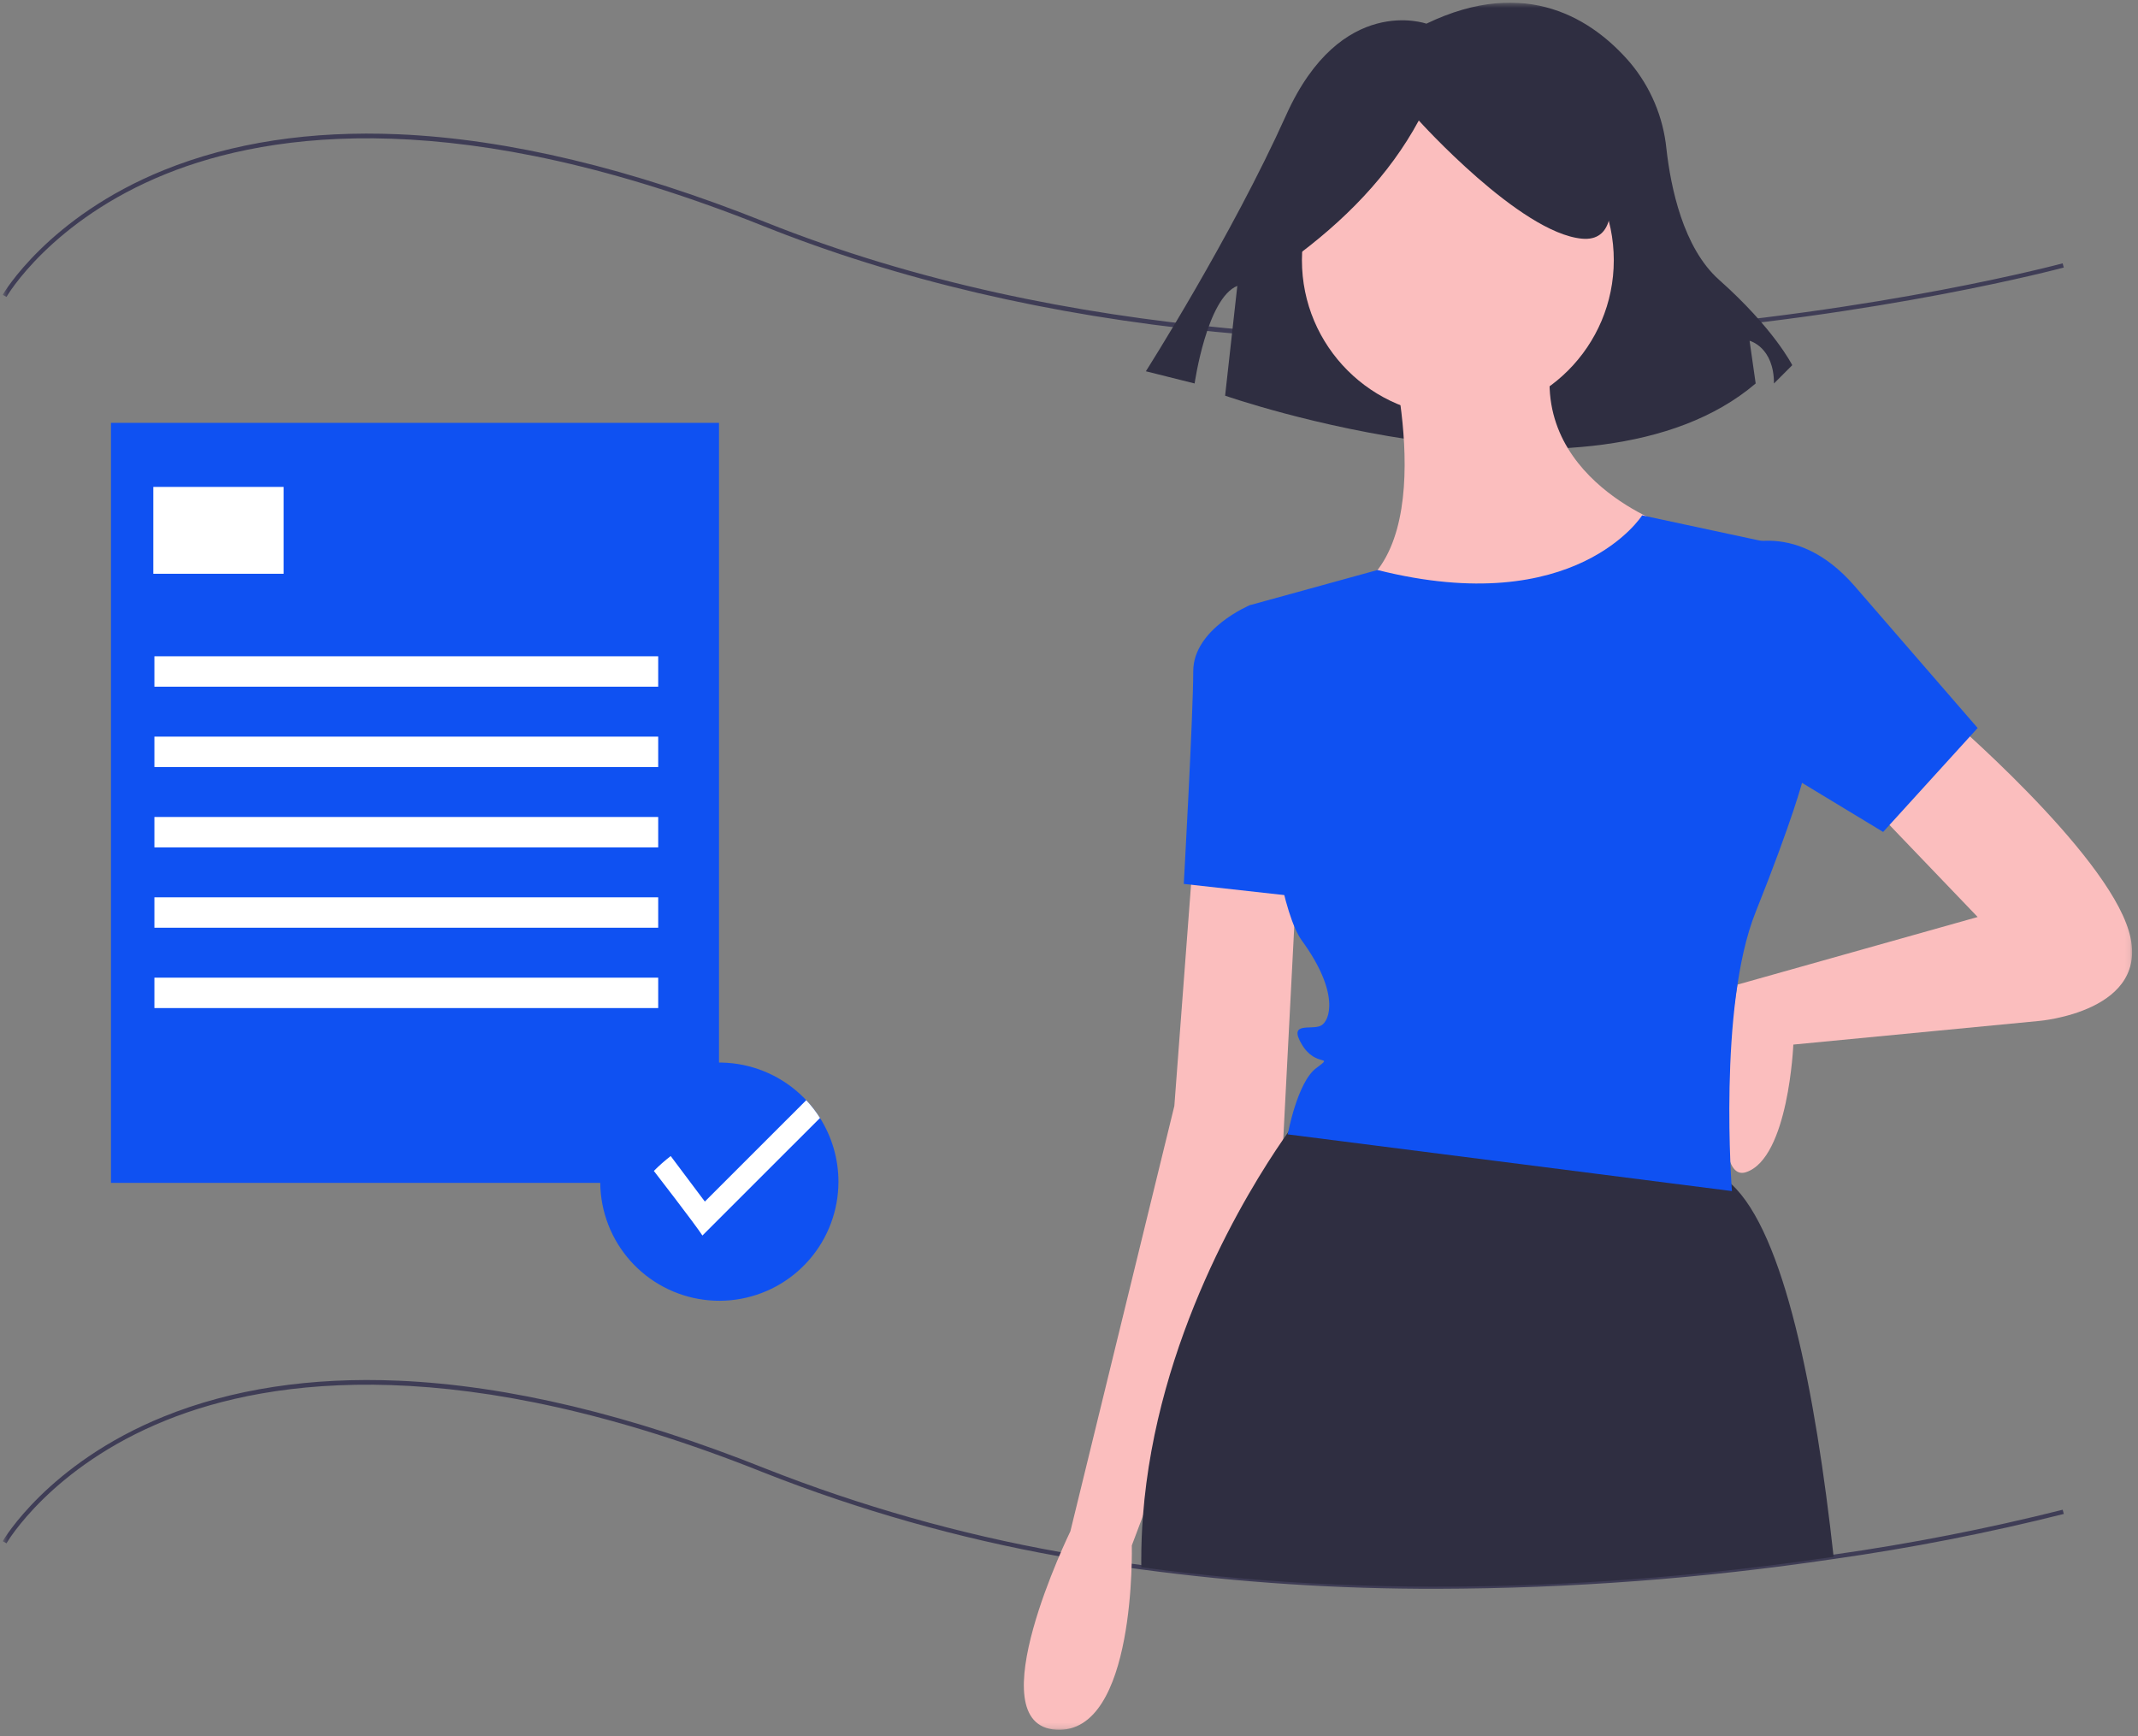
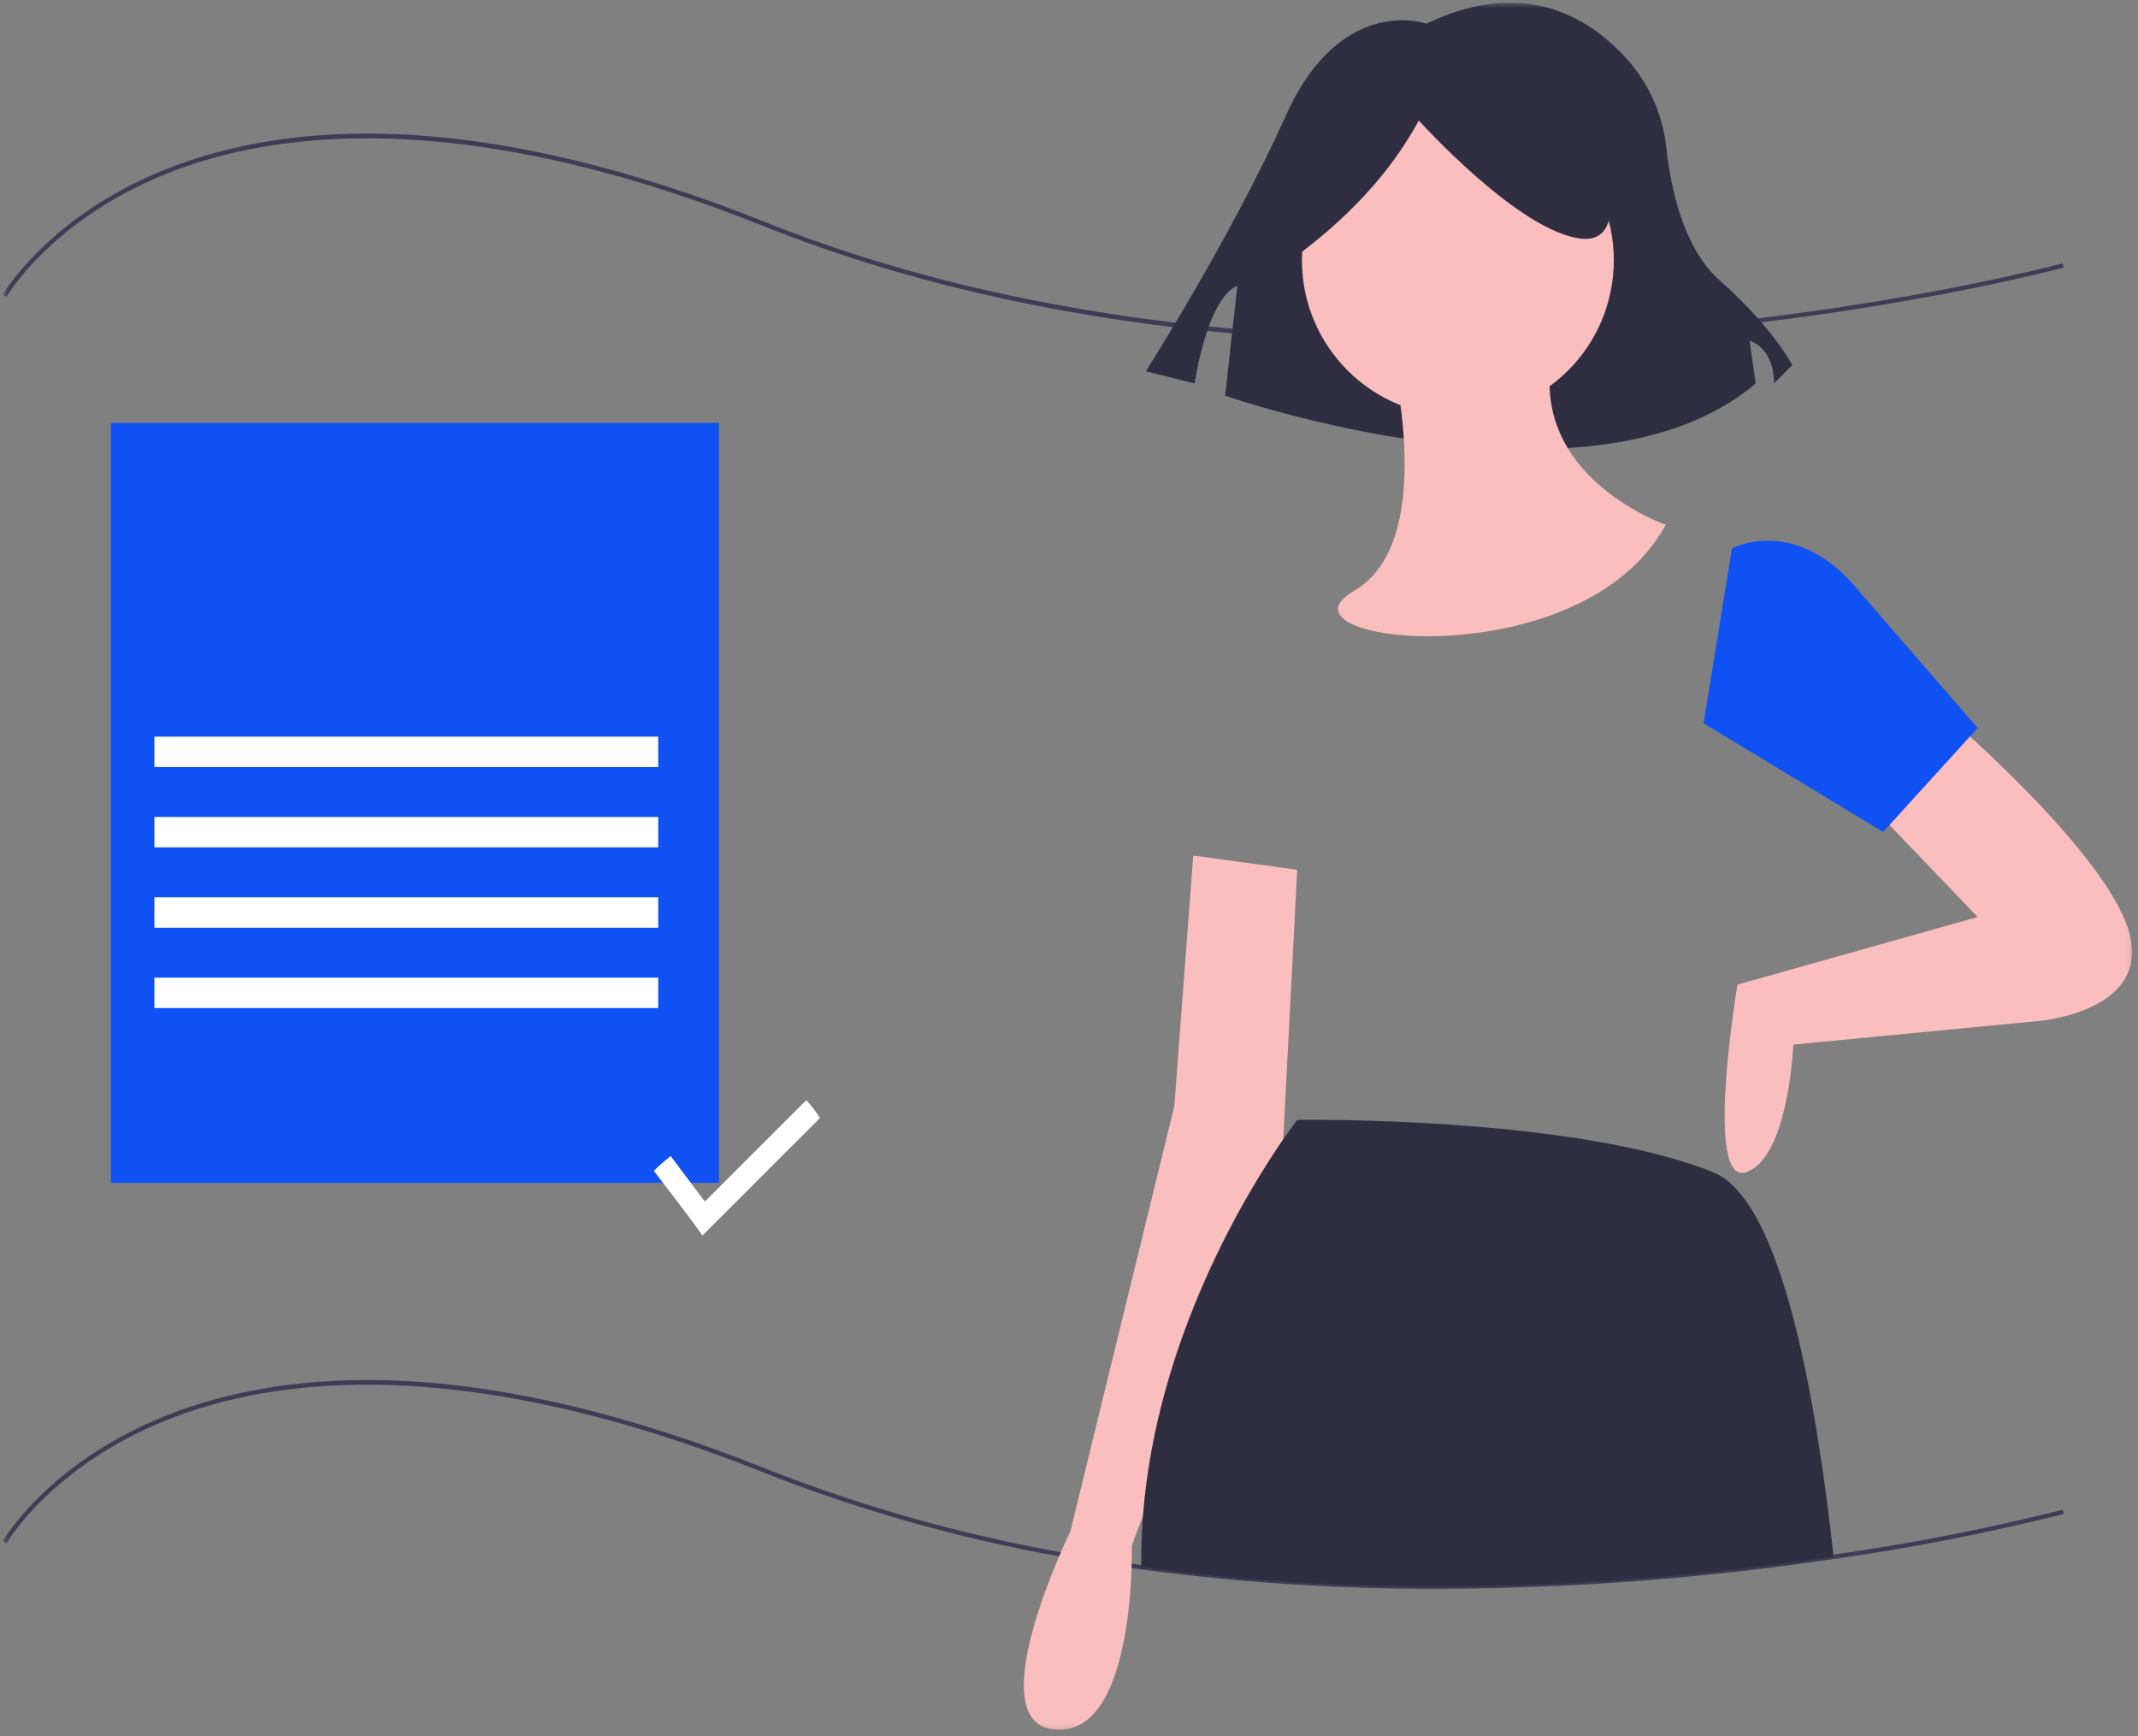
<svg xmlns="http://www.w3.org/2000/svg" width="399" height="324" viewBox="0 0 399 324" fill="none">
  <rect x="0" y="0" width="399" height="324" fill="#808080" stroke="none" />
  <g clip-path="url(#clip0_6_1266)">
    <mask id="mask0_6_1266" style="mask-type:luminance" maskUnits="userSpaceOnUse" x="0" y="0" width="398" height="323">
      <path d="M397.898 0.5H0.5V322.833H397.898V0.5Z" fill="white" />
    </mask>
    <g mask="url(#mask0_6_1266)">
      <path d="M268.241 296.517C249.744 296.566 231.266 295.356 212.934 292.893C212.334 292.817 211.729 292.731 211.126 292.641C206.626 292.001 202.126 291.27 197.747 290.467C178.874 287.099 160.383 281.861 142.547 274.83C86.182 252.283 50.753 257.083 30.953 265.083C9.524 273.735 1.287 287.889 1.206 288.031L0.506 287.631C0.588 287.487 8.931 273.121 30.594 264.356C43.294 259.216 58.03 256.97 74.394 257.678C94.818 258.563 117.85 264.078 142.851 274.078C160.638 281.089 179.078 286.312 197.9 289.67C202.266 290.47 206.758 291.201 211.25 291.839C211.85 291.928 212.45 292.013 213.05 292.09C262.742 298.926 310.681 294.803 342.15 290.142C356.552 288.103 370.836 285.306 384.943 281.763L385.155 282.545C371.017 286.097 356.702 288.901 342.269 290.945C317.765 294.595 293.027 296.457 268.253 296.518L268.241 296.517Z" fill="#3F3D56" />
      <path d="M268.295 63.912C254.008 63.912 240.095 63.244 226.68 61.912C195.843 58.841 167.535 52.212 142.542 42.217C86.186 19.674 50.753 24.472 30.952 32.466C9.523 41.117 1.286 55.272 1.205 55.414L0.505 55.014C0.587 54.87 8.93 40.505 30.593 31.739C43.293 26.599 58.029 24.352 74.393 25.061C94.817 25.945 117.849 31.461 142.85 41.461C199.295 64.039 262.104 64.926 304.855 61.698C351.192 58.198 384.605 49.237 384.937 49.147L385.149 49.929C384.817 50.019 351.349 58.997 304.934 62.505C292.501 63.442 280.265 63.912 268.295 63.912Z" fill="#3F3D56" />
      <path d="M266.196 4.419C266.196 4.419 250.263 -1.271 240.02 21.49C229.777 44.251 213.844 69.29 213.844 69.29L222.944 71.566C222.944 71.566 225.22 55.633 230.911 53.357L228.635 73.843C228.635 73.843 296.921 97.743 327.649 71.567L326.511 63.6C326.511 63.6 331.063 64.738 331.063 71.567L334.477 68.153C334.477 68.153 331.063 61.324 320.82 52.22C314.097 46.244 311.787 34.875 310.993 27.767C310.398 21.831 308.023 16.214 304.18 11.652C297.378 3.762 284.975 -4.619 266.196 4.419Z" fill="#2F2E41" />
      <path d="M362.902 133.219C362.902 133.219 392.885 158.793 397.294 173.784C401.703 188.775 380.539 190.539 380.539 190.539L334.678 194.949C334.678 194.949 333.796 216.113 325.86 218.759C317.924 221.405 324.249 183.759 324.249 183.759L369.078 171.139L348.795 149.975L362.902 133.219Z" fill="#FBBEBE" />
      <path d="M222.686 159.674L219.159 206.412L199.759 285.779C199.759 285.779 182.122 321.935 197.113 322.817C212.104 323.699 211.222 288.425 211.222 288.425L239.441 213.467L242.087 162.32L222.686 159.674Z" fill="#FBBEBE" />
      <path d="M272.07 77.662C288.142 77.662 301.171 64.633 301.171 48.561C301.171 32.489 288.142 19.46 272.07 19.46C255.998 19.46 242.969 32.489 242.969 48.561C242.969 64.633 255.998 77.662 272.07 77.662Z" fill="#FBBEBE" />
      <path d="M258.842 62.671C258.842 62.671 269.424 100.591 252.669 110.291C235.914 119.991 294.998 127.046 310.869 97.945C310.869 97.945 282.65 88.245 290.586 62.671H258.842Z" fill="#FBBEBE" />
-       <path d="M238.56 114.7L233.269 112.936C233.269 112.936 222.686 117.342 222.686 125.282C222.686 133.222 220.922 164.965 220.922 164.965L244.732 167.611L238.56 114.7Z" fill="#0F51F2" />
      <path d="M342.197 290.542C309.643 295.364 262.197 299.259 212.989 292.491C212.989 292.005 212.989 291.531 212.989 291.069C212.989 288.317 213.094 285.597 213.305 282.907C215.826 249.789 232.887 222.18 239.489 212.607C239.821 212.121 240.129 211.683 240.405 211.294C241.471 209.794 242.091 209.008 242.091 209.008C242.091 209.008 293.239 208.173 319.691 218.754C320.967 219.29 322.134 220.053 323.136 221.007C332.998 230.114 338.793 259.667 342.197 290.542Z" fill="#2F2E41" />
      <path d="M323.218 102.354C323.218 102.354 334.682 96.181 346.146 109.409L369.074 135.865L351.437 155.265L317.928 134.983L323.218 102.354Z" fill="#0F51F2" />
      <path d="M240.624 48.746C250.924 41.29 259.265 32.703 264.782 22.488C264.782 22.488 283.688 43.495 295.242 44.545C306.796 45.595 296.292 19.337 296.292 19.337L275.285 14.085L255.328 16.185L239.573 26.685L240.624 48.746Z" fill="#2F2E41" />
-       <path d="M306.462 96.181C306.462 96.181 294.121 115.693 257.081 106.381L236.062 112.17L233.268 112.939C233.268 112.939 235.914 165.85 242.968 175.55C250.022 185.25 248.259 190.542 246.495 191.423C244.731 192.304 240.322 190.541 242.968 194.95C245.614 199.359 249.141 196.714 245.614 199.359C242.087 202.004 240.323 211.707 240.323 211.707L323.217 222.29C323.217 222.29 320.571 187.898 327.626 170.261C334.681 152.624 336.445 145.569 336.445 145.569L331.154 101.476L306.462 96.181Z" fill="#0F51F2" />
      <path d="M134.182 78.917H20.71V220.757H134.182V78.917Z" fill="#0F51F2" />
-       <path d="M52.928 90.872H28.613V107.082H52.928V90.872Z" fill="white" />
-       <path d="M122.836 122.482H28.816V128.156H122.836V122.482Z" fill="white" />
      <path d="M122.836 137.477H28.816V143.151H122.836V137.477Z" fill="white" />
      <path d="M122.836 152.472H28.816V158.146H122.836V152.472Z" fill="white" />
      <path d="M122.836 167.466H28.816V173.14H122.836V167.466Z" fill="white" />
      <path d="M122.836 182.46H28.816V188.134H122.836V182.46Z" fill="white" />
-       <path d="M156.472 220.555C156.467 225.908 154.53 231.079 151.018 235.118C147.506 239.158 142.654 241.794 137.354 242.543C132.054 243.291 126.662 242.102 122.168 239.194C117.675 236.286 114.381 231.853 112.894 226.712C111.406 221.57 111.824 216.064 114.07 211.205C116.317 206.347 120.241 202.462 125.122 200.266C130.004 198.069 135.513 197.707 140.64 199.247C145.766 200.787 150.165 204.125 153.027 208.648C155.281 212.21 156.476 216.34 156.472 220.555Z" fill="#0F51F2" />
      <path d="M153.027 208.649L131.087 230.585C129.708 228.45 122.025 218.529 122.025 218.529C123.01 217.534 124.06 216.607 125.17 215.753L131.541 224.247L150.462 205.33C151.421 206.353 152.281 207.464 153.031 208.649H153.027Z" fill="white" />
    </g>
  </g>
  <defs>
    <clipPath id="clip0_6_1266">
      <rect width="398" height="323" fill="white" transform="translate(0.5 0.5)" />
    </clipPath>
  </defs>
</svg>